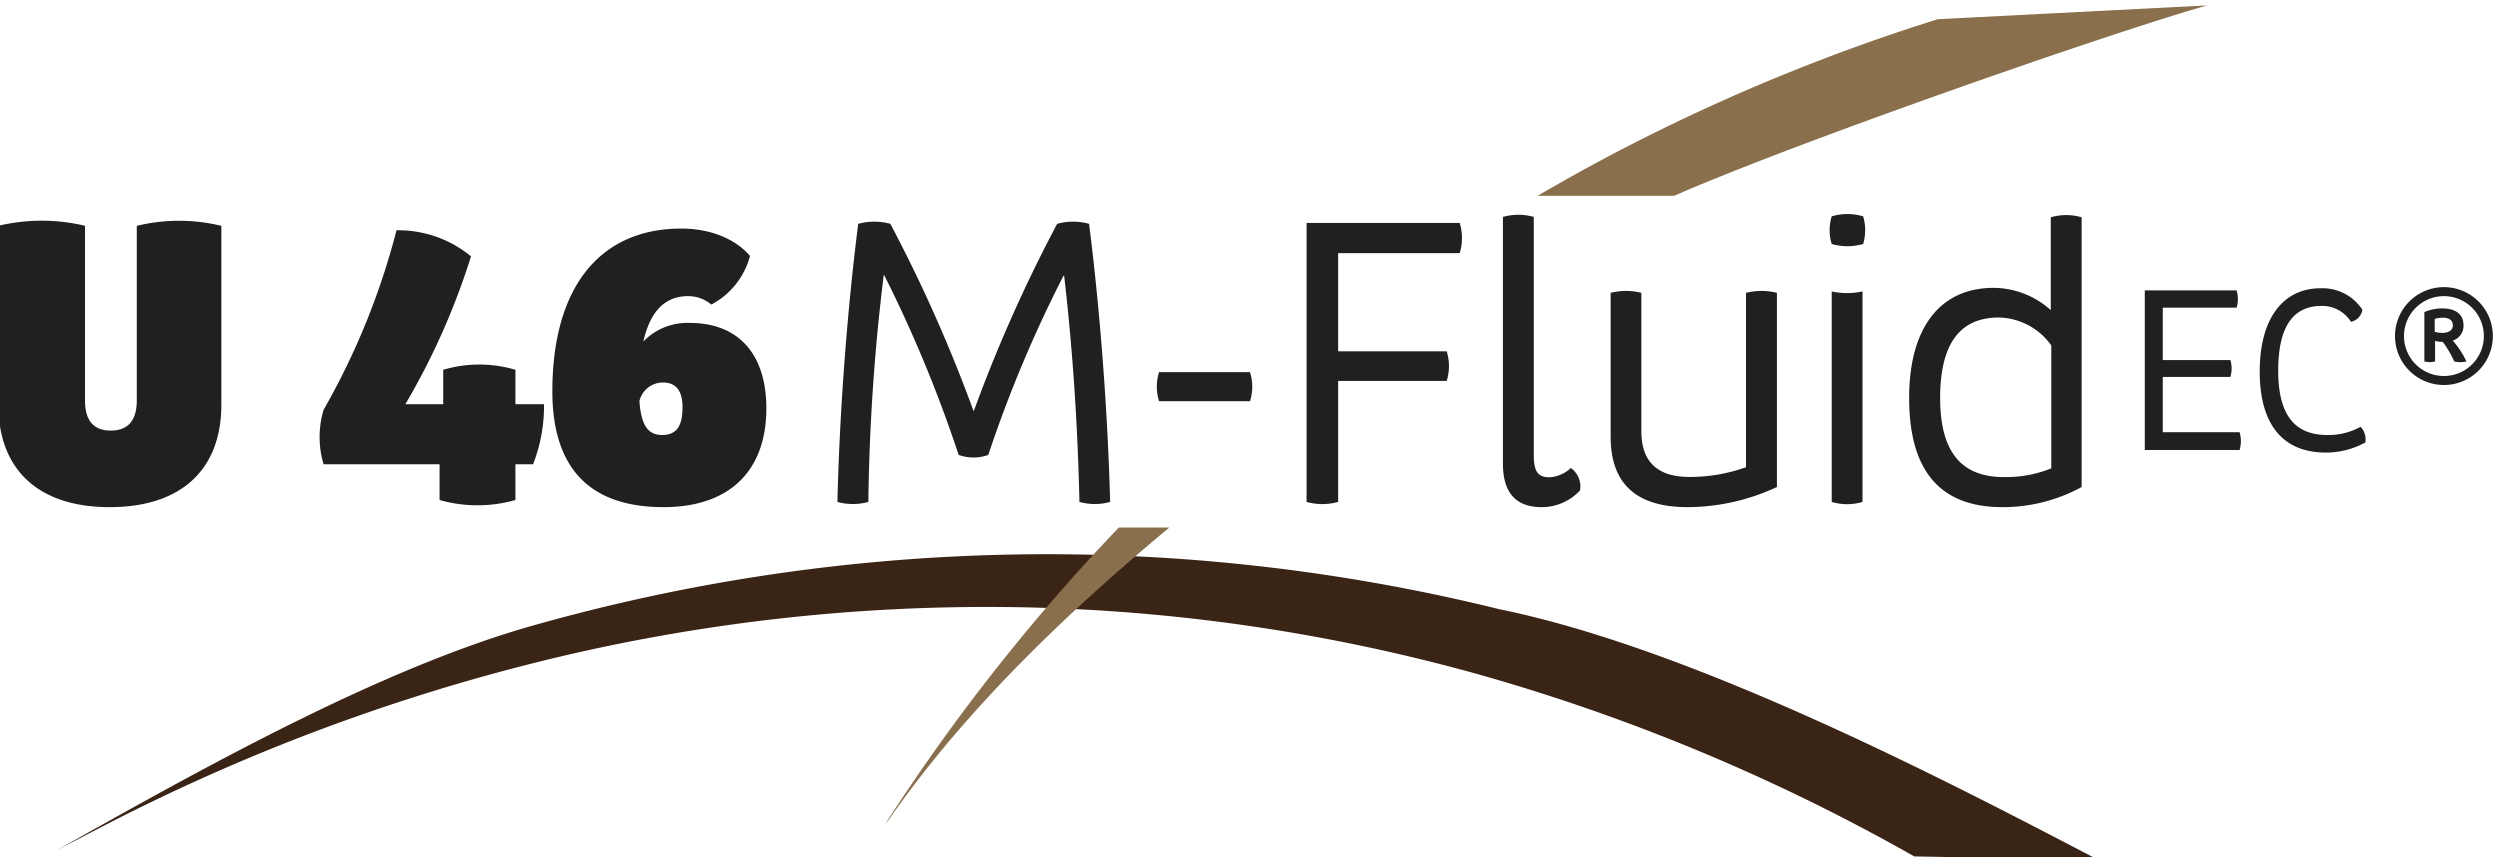
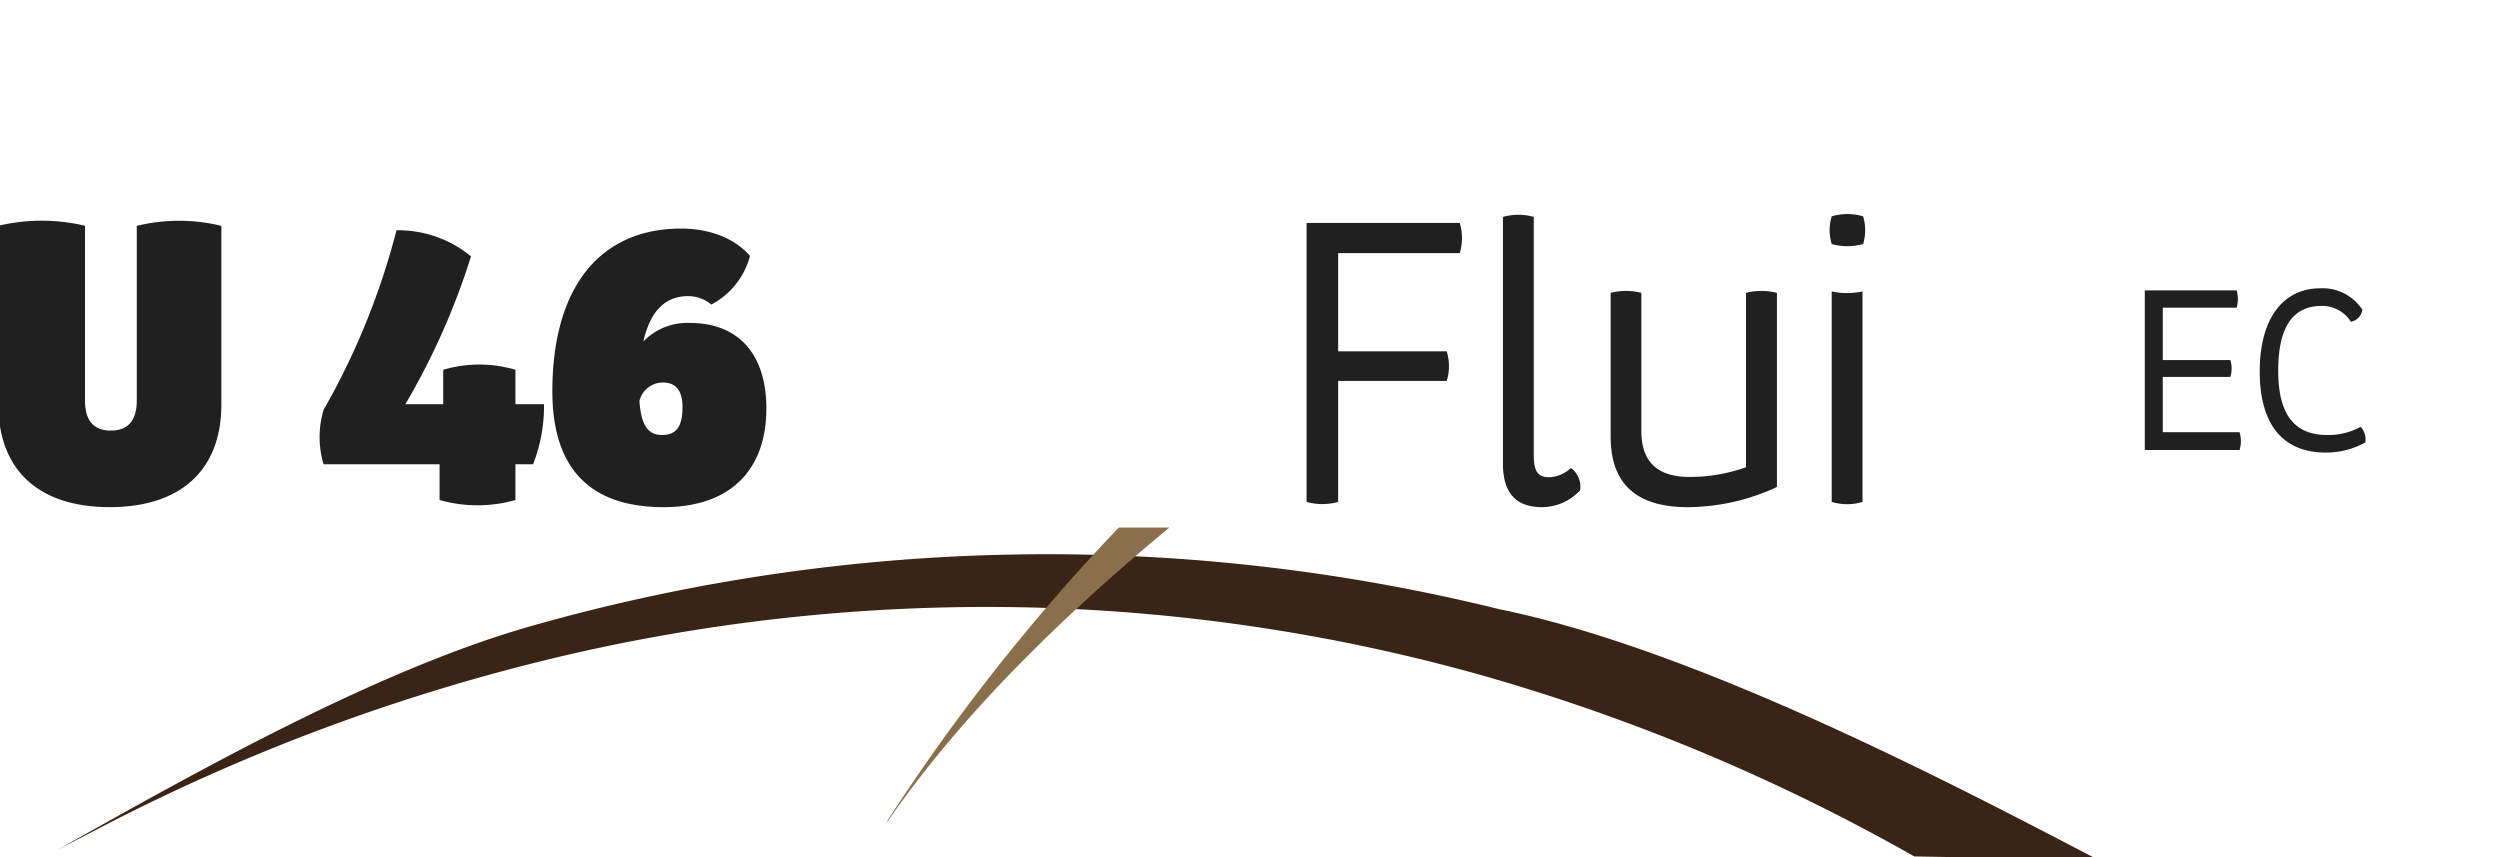
<svg xmlns="http://www.w3.org/2000/svg" id="Camada_1" data-name="Camada 1" viewBox="0 0 350 120">
  <defs>
    <style>.cls-1{fill:#3a2415;}.cls-2{fill:#896f4b;}.cls-3{fill:#202020;}</style>
  </defs>
  <path class="cls-1" d="M8,119c19.6-11,45-25.36,66.78-31.47a264.31,264.31,0,0,1,135.09-2.25c27.7,5.65,63.58,24.51,83.83,35.07L268,119.9a274.77,274.77,0,0,0-60.66-25.39A256.22,256.22,0,0,0,142,85a260.54,260.54,0,0,0-65.93,7.49A279,279,0,0,0,13.78,116Z" />
-   <path class="cls-2" d="M234.4,27.41C250.62,20.24,295.25,4.64,309,.76l-37.7,1.93a273.09,273.09,0,0,0-43.44,17.8c-4.26,2.19-8.46,4.51-12.59,6.92Z" />
  <path class="cls-2" d="M156.64,73.85a277.06,277.06,0,0,0-32.32,40.91l-.31.61c10.42-15.2,24.63-29,39.7-41.52Z" />
-   <path class="cls-3" d="M120.15,31.34a8.39,8.39,0,0,1,4.5,0A209,209,0,0,1,136.28,57.5h.07A207.44,207.44,0,0,1,148,31.34a8.28,8.28,0,0,1,4.47,0c1.53,12,2.61,26.21,2.95,38.93a8,8,0,0,1-4.3,0c-.25-11.28-1-21.79-2.14-31.68h-.08a178.73,178.73,0,0,0-10.54,25.1,6.16,6.16,0,0,1-4.15,0,185.35,185.35,0,0,0-10.42-25.17h-.07a287.86,287.86,0,0,0-2.15,31.75,8.16,8.16,0,0,1-4.33,0C117.54,57.55,118.62,43.32,120.15,31.34Z" />
-   <path class="cls-3" d="M162.27,52.1H175a6.73,6.73,0,0,1,0,4.07H162.27A6.73,6.73,0,0,1,162.27,52.1Z" />
  <path class="cls-3" d="M187.34,35.44V49.19h15.2a7,7,0,0,1,0,4.14h-15.2V70.27a8.29,8.29,0,0,1-4.42,0V31.21h21.44a7.26,7.26,0,0,1,0,4.23Z" />
  <path class="cls-3" d="M210.41,64.89V30.37a7.93,7.93,0,0,1,4.32,0V63.74c0,2.26.58,3.08,2.19,3.08a4.81,4.81,0,0,0,3-1.3,3.19,3.19,0,0,1,1.29,3.13A7.3,7.3,0,0,1,215.87,71C212.22,71,210.41,69,210.41,64.89Z" />
  <path class="cls-3" d="M248.77,68.18A29.77,29.77,0,0,1,236.29,71c-7.22,0-10.8-3.27-10.8-9.88V41a8.7,8.7,0,0,1,4.3,0V60.34c0,4.3,2.23,6.43,6.73,6.43a23.2,23.2,0,0,0,7.92-1.36V41a8.82,8.82,0,0,1,4.33,0Z" />
  <path class="cls-3" d="M256.44,30.29a7.67,7.67,0,0,1,4.4,0,6.71,6.71,0,0,1,0,3.87,8,8,0,0,1-4.4,0A6.55,6.55,0,0,1,256.44,30.29Zm0,10.51a10.1,10.1,0,0,0,4.31,0V70.27a7.53,7.53,0,0,1-4.31,0Z" />
-   <path class="cls-3" d="M267.28,55.71c0-9.8,4.31-15.41,11.83-15.41a12.1,12.1,0,0,1,8,3.12v-13a7.74,7.74,0,0,1,4.32,0V68.18A23,23,0,0,1,280.34,71C271.61,71,267.28,65.92,267.28,55.71Zm19.9,9.86V48.36a9.27,9.27,0,0,0-7.32-3.91c-5.51,0-8.24,3.72-8.24,11.26s2.95,11.08,8.92,11.08A17,17,0,0,0,287.18,65.57Z" />
  <path class="cls-3" d="M-.23,56.61v-25a26.17,26.17,0,0,1,12.13,0V56.05c0,2.83,1.2,4.23,3.61,4.23s3.64-1.4,3.64-4.23V31.62a25,25,0,0,1,11.84,0v25C31,65.79,25.32,71,15.36,71S-.23,65.79-.23,56.61Z" />
  <path class="cls-3" d="M61.54,65H45.3a13.36,13.36,0,0,1,0-7.62A101.49,101.49,0,0,0,55.51,32.24a16,16,0,0,1,10.43,3.65,99.13,99.13,0,0,1-9.19,20.7h5.3V51.77a17.75,17.75,0,0,1,10.11,0v4.82h4A22.32,22.32,0,0,1,74.63,65H72.16v5a19.36,19.36,0,0,1-10.62,0Z" />
  <path class="cls-3" d="M107.29,57.17C107.29,66,102.05,71,92.9,71c-10.34,0-15.57-5.45-15.57-16.22C77.33,40.29,83.91,32,95.39,32c4,0,7.53,1.4,9.61,3.83a10.81,10.81,0,0,1-5.42,6.81,5,5,0,0,0-3.28-1.18c-3.19,0-5.28,2.13-6.23,6.35a8.57,8.57,0,0,1,6.5-2.6C103.38,45.21,107.29,49.57,107.29,57.17ZM95.55,57c0-2.3-.91-3.45-2.75-3.45a3.39,3.39,0,0,0-3.28,2.58c.24,3.41,1.19,4.77,3.18,4.77S95.55,59.7,95.55,57Z" />
-   <path class="cls-3" d="M349,47.05a6.85,6.85,0,1,1-13.7,0,6.85,6.85,0,1,1,13.7,0Zm-1.26,0a5.59,5.59,0,0,0-11.18,0,5.59,5.59,0,0,0,11.18,0Zm-4.35.63a12.83,12.83,0,0,1,1.91,2.92,3.49,3.49,0,0,1-1.7,0A15.86,15.86,0,0,0,342,47.87a5.14,5.14,0,0,1-1.09-.14V50.6a2.93,2.93,0,0,1-1.5,0V43.69a6.34,6.34,0,0,1,2.53-.51c1.88,0,2.95.85,2.95,2.33A2.16,2.16,0,0,1,343.39,47.68Zm-1.47-1.08c.94,0,1.48-.39,1.48-1.06s-.5-1.06-1.38-1.06a3.45,3.45,0,0,0-1.16.18v1.79A3.93,3.93,0,0,0,341.92,46.6Z" />
  <path class="cls-3" d="M313.54,63H300.27V40.66h12.86a4.29,4.29,0,0,1,0,2.41H302.79v7.34h9.46a4,4,0,0,1,0,2.36h-9.46v7.74h10.75A4.33,4.33,0,0,1,313.54,63Z" />
  <path class="cls-3" d="M316.36,52c0-7.31,3.2-11.64,8.51-11.64a6.65,6.65,0,0,1,5.86,3,2,2,0,0,1-1.6,1.69,4.74,4.74,0,0,0-4.1-2.22c-4.07,0-6.08,3-6.08,9.07s2.21,9,6.87,9a9.32,9.32,0,0,0,4.67-1.15,2.63,2.63,0,0,1,.66,2.19,11.43,11.43,0,0,1-5.67,1.42C319.58,63.3,316.36,59.41,316.36,52Z" />
</svg>